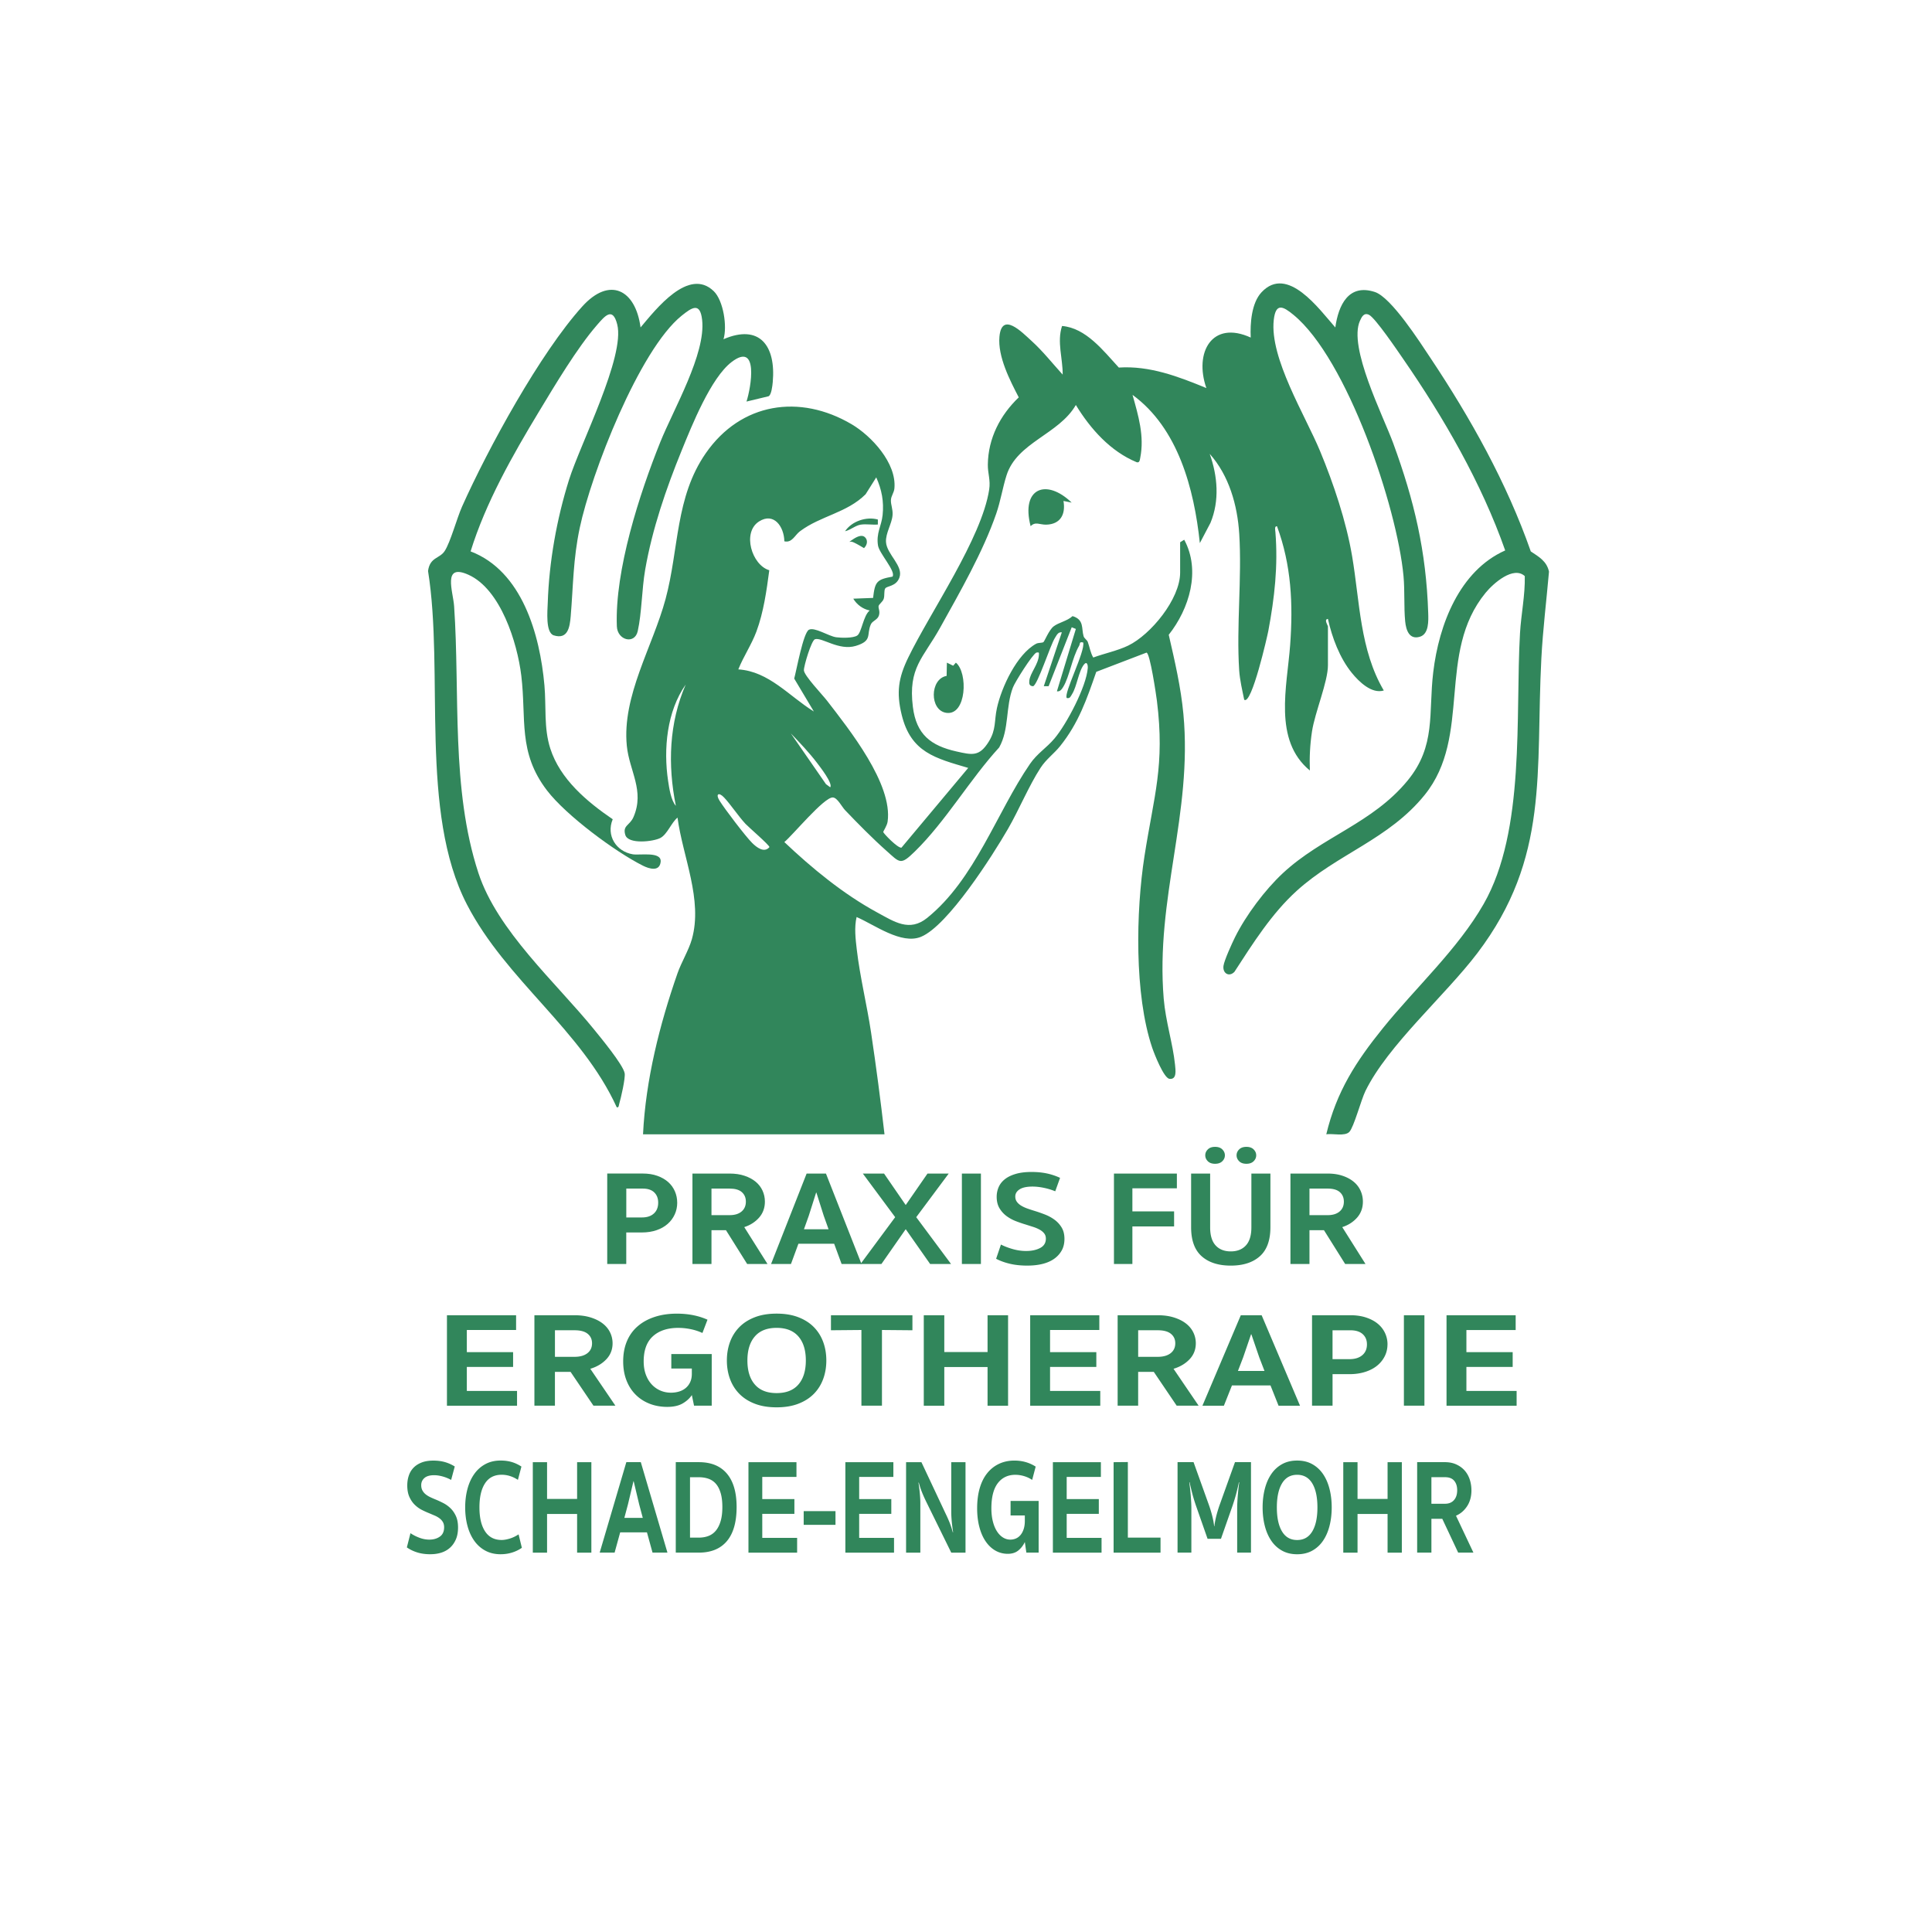
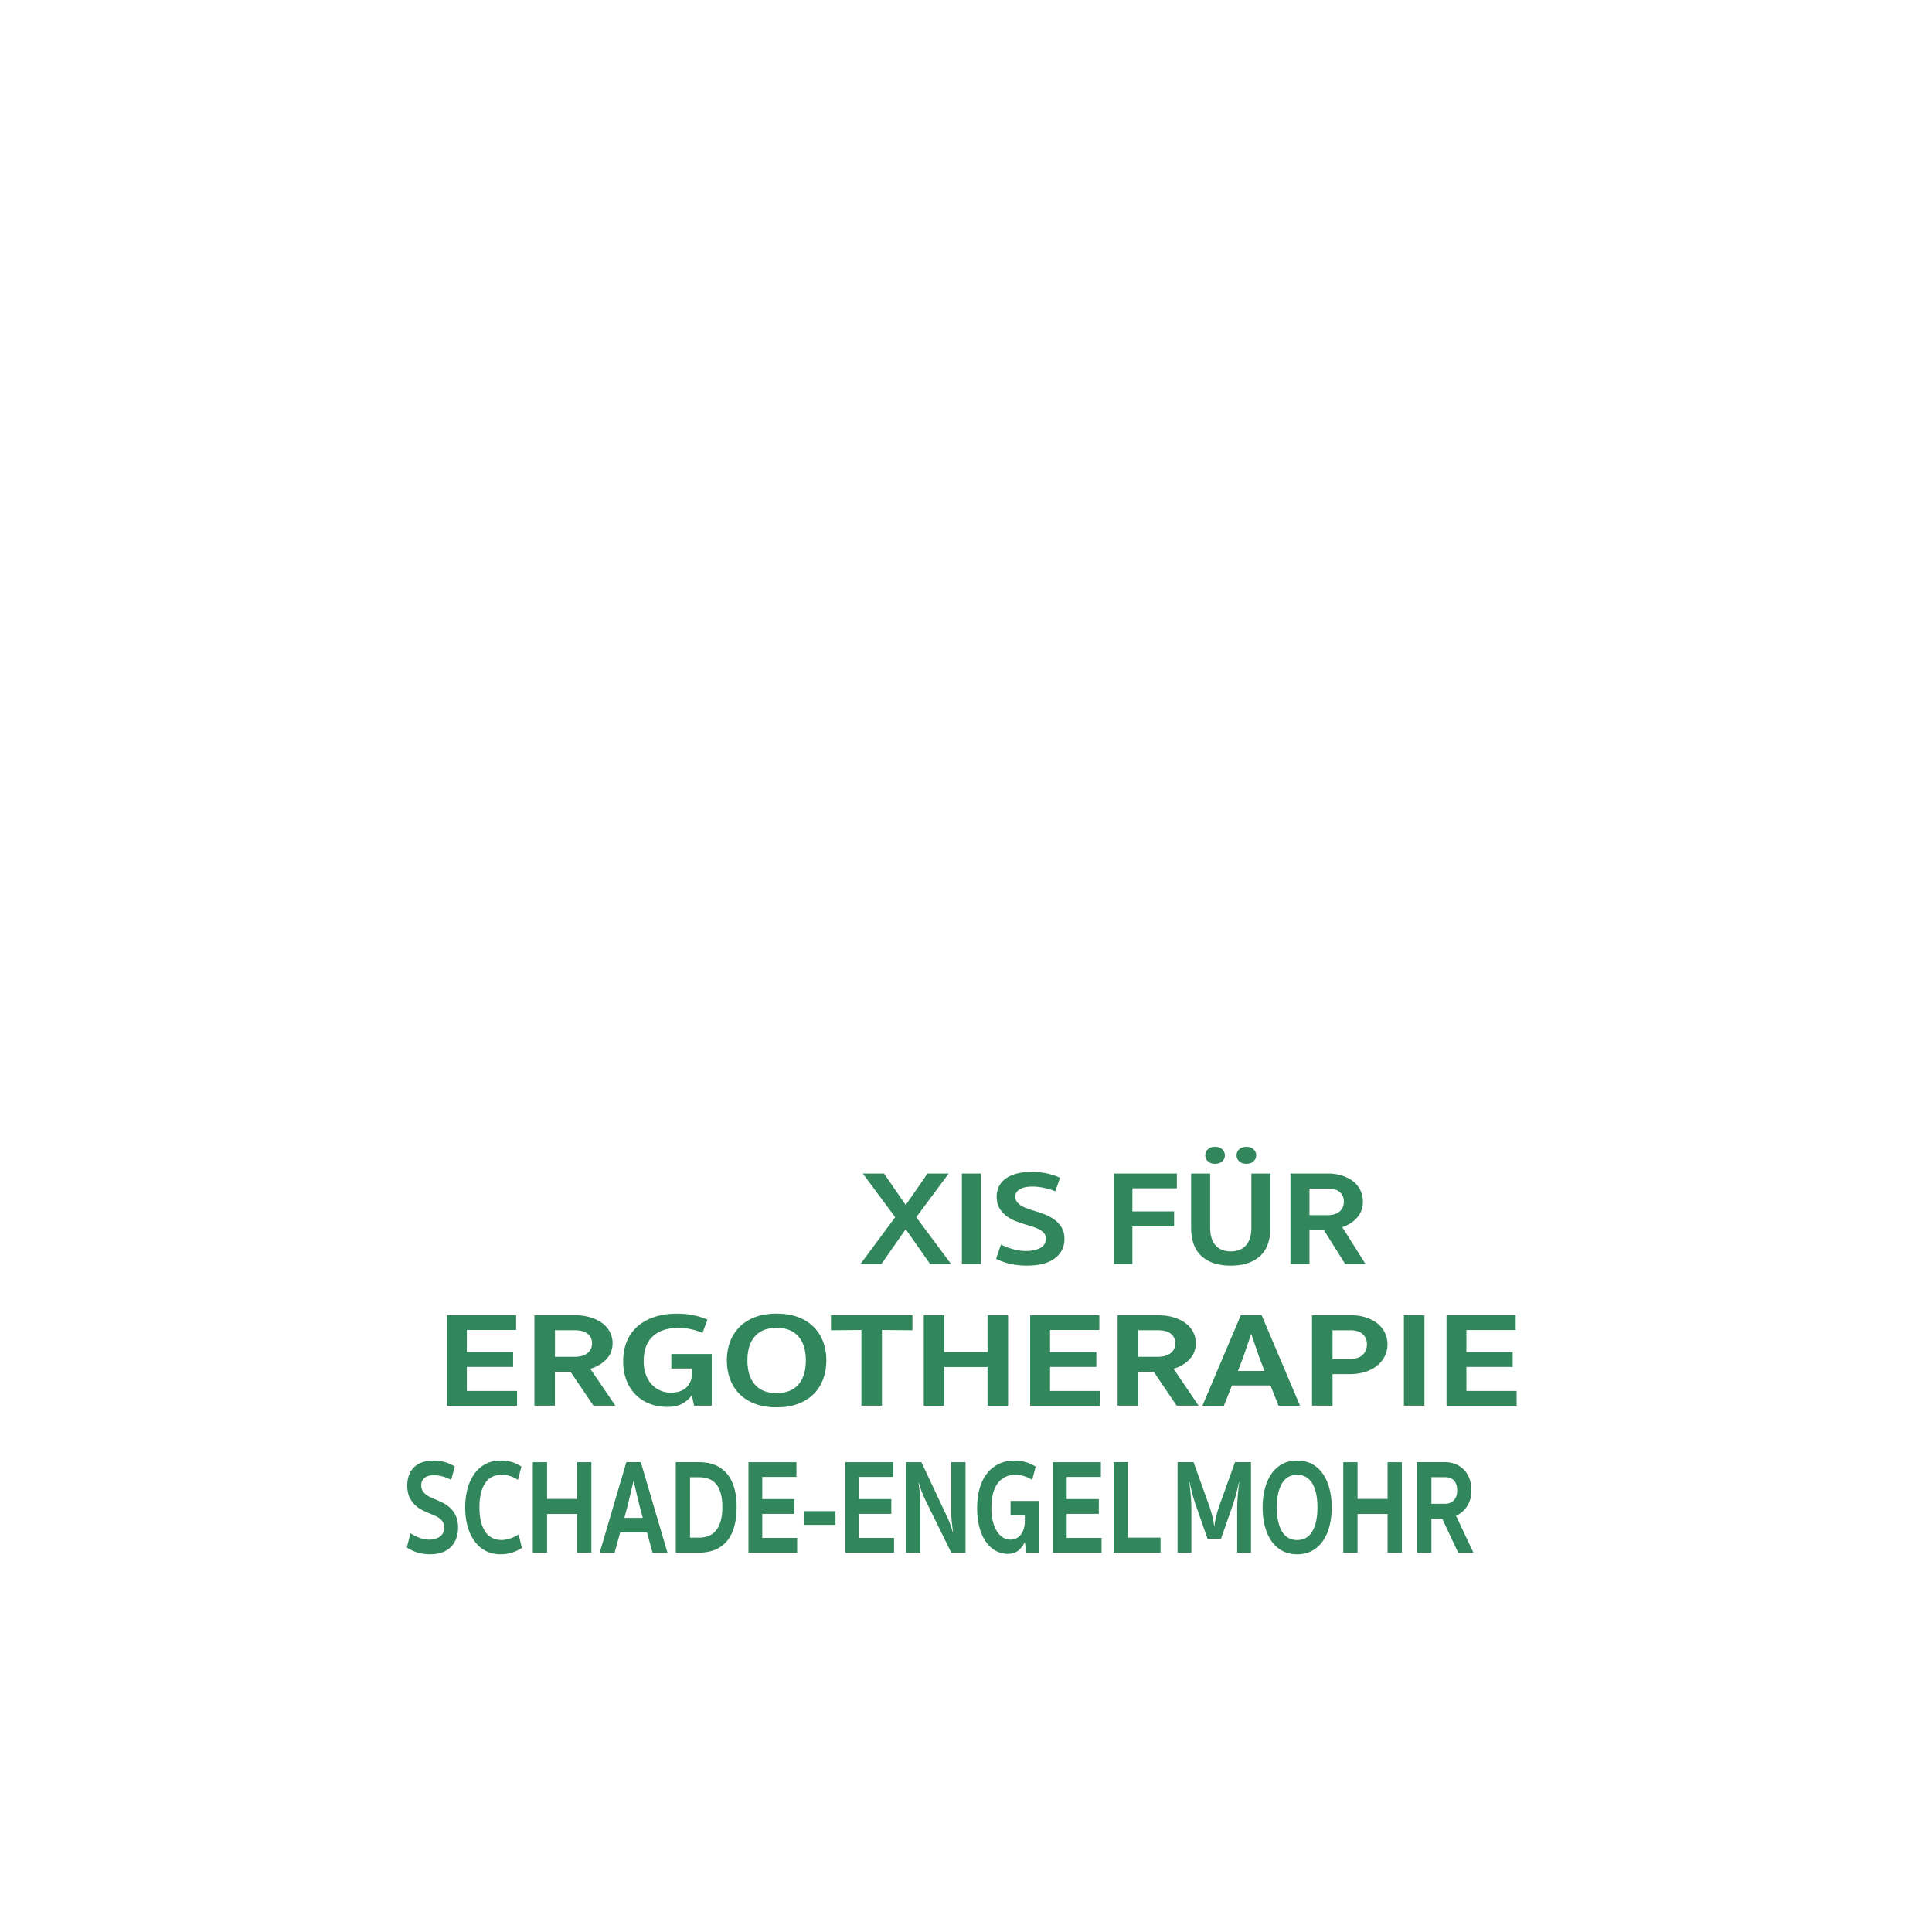
<svg xmlns="http://www.w3.org/2000/svg" id="Ebene_1" data-name="Ebene 1" viewBox="0 0 1000 1000">
  <defs>
    <style>.cls-1{fill:#31865b}</style>
  </defs>
-   <path d="M332.83 587.1c1.37-28.19 8.6-56.81 17.83-83.28 1.99-5.72 5.85-12.04 7.44-17.66 5.79-20.45-4.72-42.72-7.42-62.97-3.21 2.62-5.27 8.62-8.85 10.53s-16.65 3.45-18.17-1.55 2.31-4.82 4.23-9.26c5.91-13.66-2.16-23.88-3.45-36.88-2.56-25.86 13.44-51.4 20.06-75.99 6.97-25.91 4.97-52.62 20.8-75.44 18.24-26.29 48.7-30.82 75.52-15 10.18 6 23.32 20.05 22.13 33.15-.21 2.33-1.73 3.92-1.81 6.11-.1 2.46 1.07 4.62.85 7.72-.33 4.55-3.71 9.41-3.39 14.05.44 6.36 9.15 12.27 6.93 18.34-1.7 4.67-6.47 4.24-7.34 5.61-.73 1.15-.23 3.65-.76 5.32s-2.54 2.82-2.68 3.84c-.17 1.25.88 2.63.16 4.88s-3.31 2.67-4.14 4.51c-2.42 5.34.99 8.52-7.8 11.18s-17.55-4.59-21.15-3.44c-1.82.58-5.78 13.84-5.72 16.08.08 2.71 9.61 12.66 11.93 15.67 11.45 14.85 34.17 43.18 31.4 62.67-.3 2.11-2.29 5.03-2.28 5.33.02.64 7.5 8.48 9.45 8.13l34.55-41.28c-16.95-5.02-29.67-7.96-34.43-27.45-2.85-11.67-1.71-19.15 3.39-29.67 11.54-23.77 37.99-61.67 41.89-86.94.76-4.93-.75-8.36-.7-12.88.15-13.72 6.45-25.72 16.01-34.85-4.57-8.79-10.94-21.14-10-31.4 1.21-13.21 11.64-2.34 16.6 2.16 5.84 5.29 10.82 11.63 16.13 17.46.09-8.35-3.05-16.95-.32-25.17 12.36 1 21.4 12.84 29.38 21.52 15.97-1.04 30.82 4.64 45.32 10.62-6.46-18.47 2.98-35.3 22.95-26.15-.32-7.34.37-17.85 5.61-23.45 13.4-14.32 29.83 8.78 38.18 18.22 1.63-11.69 6.93-22.77 20.45-18.36 8.55 2.79 23.31 25.92 28.78 34.13 20.7 31.05 39.53 64.65 51.95 100.16 4.16 2.78 8.25 5.01 9.42 10.47-1.3 14.91-3.17 29.91-3.95 44.88-3.07 58.71 4.42 103.11-33.14 152.59-16.66 21.94-46.28 47.58-57.93 71.36-2.23 4.56-5.97 18.68-8.3 21.13s-8.6.75-11.95 1.25c5.3-22.18 15.44-37.76 29.31-54.94 16.83-20.84 38.8-40.92 52.13-64.23 21.76-38.03 16.34-97.4 18.83-140.24.57-9.81 2.69-19.65 2.47-29.49-5.87-5.42-16.24 3.71-20.27 8.62-25.59 31.17-6.88 74.04-31.5 104.58-18.6 23.07-45.17 30.54-66.29 49.71-12.99 11.79-22.69 27.23-32.23 41.92-2.75 2.85-6.21.77-5.66-3.13.4-2.87 4.49-11.84 5.99-14.84 5.64-11.34 15.53-24.52 24.71-33.07 20.38-18.97 46.39-25.8 64.59-47.96 14.82-18.04 10.71-34.72 13.28-56.13 2.96-24.74 13.65-52.49 37.24-62.99-12.24-34.89-31.93-68.91-52.8-99.12-2.85-4.13-14.49-21.33-17.71-22.85-2.57-1.22-3.71.97-4.66 3.08-6.18 13.65 11.98 49.12 17.22 63.43 10.85 29.65 17.07 55.84 18.1 87.8.13 4.06.41 10.88-4.26 12.32-5.48 1.69-7.21-3.32-7.66-7.93-.72-7.37-.15-15.78-.87-23.52-3.32-35.76-29.22-112.41-56.94-135.15-5.32-4.37-9.18-6.49-10.21 2.63-2.22 19.71 16.32 49.45 23.95 67.85 7.01 16.89 13.54 36.35 16.61 54.46 3.97 23.42 4 48.49 16.39 69.5-6.27 1.89-12.85-4.55-16.58-9.15-6.25-7.71-10.2-18.22-12.33-27.9-2.25.17 0 3.42 0 3.92v20.05c0 8.59-6.75 24.39-8.25 34.26-1.03 6.8-1.36 13.34-1.11 20.23-19.09-15.69-11.77-43.49-10.2-64.96 1.56-21.24.63-41.36-6.8-61.45-1.45-.22-.91 2.08-.83 3.03 1.41 17.49-.44 33.91-3.68 51.18-.42 2.24-8.61 38.58-12.47 35.58-.99-4.87-2.27-10.26-2.6-15.22-1.5-22.93 1.47-47.65.03-70.65-.94-14.95-5.32-30.23-15.29-41.42 4.11 11.54 5.17 24.21.4 35.73l-5.5 10.47c-2.97-28.15-11.27-59.53-34.85-76.72 3 10.65 6.22 21.33 4.01 32.49-.21 1.07-.31 2.83-1.84 2.38-13.54-5.61-23.88-17.14-31.5-29.63-8.82 15.27-30.46 19.32-35.88 36.42-2.03 6.39-3.02 13.11-5.33 19.82-6.82 19.77-18.91 40.8-29.08 59.1-8.74 15.72-16.59 20.57-14.07 40.92 1.78 14.35 9.35 20.1 22.56 23.07 8.15 1.83 11.84 2.76 16.69-5.03 3.95-6.35 2.79-10.72 4.26-17.42 2.39-10.9 10.38-27.92 20.27-33.29 1.18-.64 3.1-.35 3.81-.86.56-.4 2.86-6.27 5.25-8.13 2.59-2.02 7.05-2.75 9.82-5.33 6.11 1.87 4.51 6.34 5.71 10.42.34 1.16 1.79 1.9 2.18 2.99.97 2.67 1.34 5.53 2.82 8.03 5.8-2.14 12.51-3.49 18.07-6.17 11.65-5.63 26.9-24.09 26.9-37.8v-15.69l2.11-1.31c8.67 16.04 2.62 35.76-8.01 49.2 3.1 13.46 6.3 27.23 7.59 41.04 4.82 51.68-14.54 95.36-10.19 147.33.98 11.68 4.76 23.38 5.85 34.1.29 2.89 1.05 7.85-2.87 7.37-2.94-.35-7.89-12.98-8.96-16.15-9.27-27.47-8.43-70.57-3.97-99.17 4.89-31.4 10.61-46.76 6.43-80.34-.35-2.79-3.57-24.86-5.4-24.95l-25.99 9.95c-4.95 14.26-9.16 26.52-18.67 38.39-3.23 4.03-7.22 6.76-10.2 11.34-6.04 9.3-11.1 21.64-16.83 31.56-7.96 13.78-31.06 50.1-45 55.85-10.2 4.21-24.11-6.25-33.35-10.23-1.27 5.37-.55 11.36.1 16.89 1.62 13.99 5.29 28.83 7.4 42.97 2.62 17.48 4.92 35.04 6.94 52.6H332.86Zm129.14-288.65c1.87-2.73-6.87-11.95-7.52-16.11-1.01-6.47 1.79-9.99 2.39-15.75.73-7.06-.46-13.16-3.3-19.5l-5.5 8.73c-9.68 9.68-23.26 11.12-34 19.18-2.67 2.01-4.06 6.1-8.06 5.19-.15-7.59-5.41-15.17-13.08-10.3-8.94 5.66-3.76 22.6 5.28 25.27-1.39 10.48-2.95 21.74-6.66 31.72-2.53 6.81-6.69 12.87-9.37 19.59 15.87 1.01 26.38 13.96 39.1 21.8l-10.17-17.04c1.16-4.2 4.69-23.77 7.62-25.28s10.25 3.36 14.1 3.89c2.64.36 8.74.52 10.89-.89 2.29-1.5 3.1-10.27 6.46-12.97-3.51-.7-6.66-3-8.5-6.11l10.26-.39c.97-8.47 1.88-9.54 10.08-11.03Zm85.09 59.35 9.8-32.26-2.14-.87-11.95 30.49-2.51.02 9.34-27.89c-1.97-.28-2.68 1.53-3.56 2.88-2.37 3.64-8.98 24.43-11.32 25.02-1.85-.1-2.13-1.16-1.96-2.83.4-4.01 4.72-8.44 4.97-13.29.07-1.37.15-1.5-1.28-1.31-2.06.88-11.08 15.23-12.16 18.05-3.88 10.09-1.84 21.68-7.12 31.06-15.15 16.54-27.67 38.23-43.6 53.81-7.54 7.38-7.72 5.94-14.93-.46-6.9-6.13-14.84-14.17-21.26-20.91-1.64-1.72-3.98-6.48-6.33-6.55-4.58-.14-20.69 19.48-25.08 23.09 14.28 13.55 30.59 26.94 47.87 36.33 9.07 4.93 16.87 10.35 26.08 2.91 24.79-20.03 35.93-54.57 53.2-79.7 3.75-5.46 8.55-8.25 12.68-13.15 6.25-7.41 16.5-26.81 17.22-36.42.12-1.63-.43-3.73-1.91-1.93-2.86 3.48-3.71 11.46-6.23 15.41-.74 1.16-1.01 2.35-2.72 2-1.83-2.18 9.68-24.19 8.49-28.76-2.27-.48-1.46.6-2.11 1.72-3.68 6.37-4.99 15.99-8.21 21.26-.74 1.21-1.66 2.59-3.27 2.3Zm-197.24 59.29c-4.26-21.23-3.56-42.82 5.1-62.77-9.76 13.86-11.59 33.34-9.11 49.89.57 3.82 1.51 10.09 4.01 12.88Zm79.91-9.59c1.48-1.97-5.38-10.71-6.82-12.61-3.9-5.15-9.07-10.62-13.57-15.28l18.18 26.26 2.21 1.63Zm-43.9 18.88c-3.79-4.09-7.42-9.72-11.01-13.56-2.77-2.97-4.58-1.89-2.4 1.59 2.73 4.37 13.43 18.44 16.9 21.9 2.22 2.21 6.22 5.4 8.94 2.15-.04-1.08-10.86-10.38-12.44-12.08Z" class="cls-1" />
-   <path d="M374.48 175.58c18.78-8.09 27.2 3.5 25.49 22.23-.16 1.76-.7 6.8-2.23 7.31l-11.36 2.73c2.38-7.29 6.46-31.24-7.67-20.5-10.75 8.17-20.62 32.9-25.88 45.82-8.02 19.68-15.24 40.64-18.89 61.71-1.75 10.09-1.76 22.45-3.85 31.8-1.58 7.06-10.53 4.77-10.81-2.5-1.12-28.95 11.74-68.65 22.49-95.37 6.85-17.03 23.63-45.62 21.65-63.24-1.05-9.31-5.25-6.47-10.61-2.16-21.95 17.68-46.81 81.74-52.74 109.82-3.45 16.33-3.33 29.58-4.68 45.77-.47 5.58-1.47 12.15-8.75 9.87-4.38-1.38-3.26-12.78-3.13-16.82.7-21.33 4.65-43.44 11.01-63.69 5.86-18.65 29.15-63.83 24.95-80.45-2.35-9.31-6.44-4.31-10.44.3-10.38 11.96-21.76 31.09-30.13 44.95-13.62 22.54-27.52 47.04-35.32 72.24 26.56 10.12 35.86 42.83 38.22 69.37.98 11-.39 22.01 3.02 32.65 5.13 15.98 19.11 27.61 32.32 36.63-3.51 8.45 1.81 16.67 10.35 18.13 3.67.63 15.13-1.64 14.46 3.98-.63 5.25-6.1 3.46-9.17 1.92-14.45-7.25-39.73-26-49.62-38.9-15.24-19.87-10.61-37.01-13.35-59.54-2.07-17.04-10.7-44.67-27.36-52.15-13.63-6.12-7.91 8.71-7.4 16.3 3.09 45.37-1.7 94.39 12.54 137.97 9.81 30.04 40.09 56.73 59.71 80.87 3.44 4.24 15.22 18.45 16.02 22.87.46 2.55-1.93 12.86-2.83 15.91-.24.83-.15 1.99-1.26 1.73-18.3-40.11-57.18-65.65-77.51-104.9-24.82-47.92-11.76-120.18-20.17-172.7.99-7.25 6.01-6.31 8.62-10.34 3.01-4.63 6.29-16.95 9-23.02 13.51-30.22 40.46-79.49 62.23-103.57 14.1-15.6 27.54-8.78 30.15 10.87 7.93-9.39 24.89-31.32 37.87-18.78 5 4.83 7.08 18.29 5.06 24.88Zm180.22 84.57-4.25-.86c1.22 6.97-1.6 12.07-8.92 12.27-3.3.09-5.6-1.78-8.08.8-5.16-19.79 8.14-24.89 21.24-12.21Zm-61.33 84.42 1.39-1.58c6.35 5.15 5.55 27.4-4.89 25.98-8.83-1.2-8.66-17.59.1-19.13l.14-6.85 3.26 1.59Zm-53.8-64.06c.22-.18.55-.43.96-.71 1.69-1.17 4.52-3.13 6.52-2.18.98.46 1.38 1.43 1.48 1.71.51 1.39 0 3.1-1.33 4.38-3.06-1.89-5.42-3.08-6.05-3.24-.73-.19-1.31-.04-1.31-.04-.12.03-.22.07-.27.09Zm14.81-11.61v2.59c-2.86.24-6.05-.37-8.86.06s-5.27 2.79-8.13 3.42c3.53-5.25 11.08-7.72 16.99-6.07ZM350.53 622.5c0 2.18-.43 4.2-1.29 6.08-.86 1.88-2.07 3.51-3.64 4.9-1.57 1.39-3.48 2.48-5.76 3.26-2.27.79-4.8 1.18-7.58 1.18h-8.11v16.32h-9.85v-46.82h18.41c2.78 0 5.28.39 7.5 1.18 2.22.79 4.09 1.85 5.61 3.2 1.52 1.34 2.68 2.94 3.49 4.79s1.21 3.82 1.21 5.9Zm-9.85 0c0-2.22-.68-3.99-2.04-5.31s-3.33-1.98-5.91-1.98h-8.56v14.94h8.11c2.63 0 4.68-.68 6.17-2.05 1.49-1.36 2.23-3.23 2.23-5.59Zm55.23-.55c0 3.24-1 6-2.99 8.27-2 2.27-4.56 3.92-7.69 4.93l12.04 19.1h-10.53l-10.98-17.51h-7.5v17.51h-9.85v-46.82h19.17c2.93 0 5.53.38 7.8 1.15 2.27.76 4.19 1.79 5.76 3.09s2.75 2.84 3.56 4.62c.81 1.79 1.21 3.67 1.21 5.66Zm-9.85 0c0-2.04-.7-3.67-2.08-4.9-1.39-1.23-3.5-1.84-6.33-1.84h-9.39v13.75h9.39c2.63 0 4.68-.62 6.17-1.87 1.49-1.25 2.24-2.96 2.24-5.14Zm45.68 21.81h-18.48l-3.86 10.49h-10.3l18.41-46.82h10l18.41 46.82h-10.3l-3.86-10.49Zm-15.61-7.5h12.73l-2.5-7.01-3.79-11.95h-.15l-3.79 11.95-2.5 7.01Z" class="cls-1" />
  <path d="m474.24 630.01 18.03 24.24h-10.83l-12.57-17.92h-.15l-12.5 17.92h-10.83l17.95-24.24-16.74-22.58h10.98l11.14 16.19h.15l11.21-16.19h10.98l-16.82 22.58Zm33.48 24.24h-9.85v-46.82h9.85v46.82Zm24.16.83c-3.38 0-6.41-.31-9.09-.94-2.68-.62-5.08-1.49-7.2-2.6l2.5-7.36c1.82.93 3.87 1.71 6.17 2.36 2.3.65 4.58.97 6.86.97 2.88 0 5.3-.52 7.27-1.56 1.97-1.04 2.95-2.65 2.95-4.83 0-1.06-.29-1.97-.87-2.71-.58-.74-1.36-1.39-2.35-1.94s-2.1-1.03-3.33-1.42c-1.24-.39-2.51-.8-3.83-1.22-1.57-.46-3.23-1.03-5-1.7-1.77-.67-3.4-1.55-4.89-2.64a13.873 13.873 0 0 1-3.71-4.06c-.98-1.62-1.48-3.61-1.48-5.97 0-1.76.34-3.43 1.02-5 .68-1.57 1.75-2.94 3.22-4.1 1.46-1.16 3.33-2.07 5.61-2.74 2.27-.67 5-1.01 8.18-1.01 2.88 0 5.52.25 7.92.76 2.4.51 4.68 1.27 6.86 2.29l-2.5 6.95c-1.92-.79-3.91-1.39-5.98-1.81-2.07-.42-3.99-.63-5.76-.63-3.03 0-5.28.49-6.74 1.46-1.47.97-2.2 2.2-2.2 3.68 0 1.07.28 1.98.83 2.74.55.76 1.29 1.42 2.2 1.98.91.55 1.94 1.04 3.11 1.46 1.16.42 2.35.81 3.56 1.18 1.82.55 3.66 1.19 5.53 1.91s3.56 1.63 5.07 2.74c1.52 1.11 2.75 2.47 3.71 4.06.96 1.6 1.44 3.55 1.44 5.87s-.49 4.4-1.48 6.11-2.32 3.15-4.01 4.31c-1.69 1.16-3.7 2.01-6.02 2.57-2.32.56-4.85.83-7.58.83Zm44.7-47.65h32.57v7.64h-23.03v11.95h21.59v7.78h-21.59v19.45h-9.54v-46.82Zm60.45 40.29c3.33 0 5.95-1.03 7.84-3.09 1.89-2.06 2.84-5.17 2.84-9.34v-27.86h9.85v27.79c0 6.76-1.82 11.76-5.45 15-3.64 3.24-8.66 4.86-15.07 4.86s-11.44-1.62-15.07-4.86c-3.64-3.24-5.45-8.24-5.45-15v-27.79h9.85v27.86c0 4.17.95 7.28 2.84 9.34 1.89 2.06 4.51 3.09 7.84 3.09Zm-8.11-54.11c1.62 0 2.87.44 3.75 1.32s1.33 1.9 1.33 3.06-.44 2.18-1.33 3.06-2.13 1.32-3.75 1.32-2.87-.44-3.75-1.32c-.88-.88-1.33-1.9-1.33-3.06s.44-2.18 1.33-3.06c.88-.88 2.13-1.32 3.75-1.32Zm16.21 0c1.61 0 2.87.44 3.75 1.32.88.88 1.33 1.9 1.33 3.06s-.44 2.18-1.33 3.06c-.88.88-2.13 1.32-3.75 1.32s-2.87-.44-3.75-1.32c-.88-.88-1.33-1.9-1.33-3.06s.44-2.18 1.33-3.06 2.13-1.32 3.75-1.32Zm60.3 28.34c0 3.24-1 6-2.99 8.27-2 2.27-4.56 3.92-7.69 4.93l12.04 19.1h-10.53l-10.98-17.51h-7.5v17.51h-9.85v-46.82h19.17c2.93 0 5.53.38 7.8 1.15 2.27.76 4.19 1.79 5.76 3.09s2.75 2.84 3.56 4.62c.81 1.79 1.21 3.67 1.21 5.66Zm-9.85 0c0-2.04-.7-3.67-2.08-4.9-1.39-1.23-3.5-1.84-6.33-1.84h-9.39v13.75h9.39c2.63 0 4.68-.62 6.17-1.87 1.49-1.25 2.24-2.96 2.24-5.14Zm-464.24 58.82h35.79v7.64h-25.5v11.46h23.95v7.64h-23.95v12.44h25.99v7.64h-36.28v-46.82Zm85.73 14.51c0 3.24-1.08 6-3.23 8.27-2.15 2.27-4.92 3.92-8.3 4.93l12.99 19.1h-11.36l-11.85-17.51h-8.09v17.51h-10.62v-46.82h20.68c3.16 0 5.96.38 8.42 1.15 2.45.76 4.52 1.79 6.21 3.09s2.97 2.84 3.84 4.62a12.77 12.77 0 0 1 1.31 5.66Zm-10.63 0c0-2.04-.75-3.67-2.25-4.9-1.5-1.23-3.77-1.84-6.82-1.84h-10.13v13.75h10.13c2.83 0 5.05-.62 6.66-1.87 1.61-1.25 2.41-2.96 2.41-5.14Zm44.71-7.98c-5.61 0-10.01 1.45-13.2 4.34-3.19 2.89-4.78 7.24-4.78 13.02 0 2.46.35 4.68 1.06 6.67.71 1.99 1.7 3.69 2.98 5.11 1.28 1.41 2.78 2.5 4.49 3.26 1.72.76 3.58 1.15 5.6 1.15 1.47 0 2.86-.2 4.17-.59s2.45-1 3.43-1.81 1.76-1.83 2.33-3.06c.57-1.23.86-2.65.86-4.27v-2.78h-10.62v-7.5h20.92v26.74h-9.15l-1.14-5.49c-1.14 1.71-2.74 3.16-4.78 4.34-2.04 1.18-4.7 1.77-7.97 1.77s-6.47-.57-9.27-1.7c-2.81-1.13-5.22-2.73-7.23-4.79-2.02-2.06-3.57-4.54-4.66-7.43-1.09-2.89-1.63-6.1-1.63-9.62 0-3.89.64-7.36 1.92-10.42 1.28-3.06 3.13-5.64 5.56-7.74 2.42-2.11 5.35-3.73 8.79-4.86 3.43-1.13 7.27-1.7 11.52-1.7 5.88 0 11.17 1.04 15.85 3.13l-2.62 6.88c-1.91-.88-3.94-1.54-6.09-1.98-2.15-.44-4.26-.66-6.33-.66Zm25.08 16.88c0-3.43.54-6.62 1.63-9.59 1.09-2.96 2.71-5.53 4.86-7.71 2.15-2.18 4.83-3.88 8.05-5.11 3.21-1.23 6.95-1.84 11.2-1.84s7.98.61 11.2 1.84c3.21 1.23 5.9 2.93 8.05 5.11s3.77 4.75 4.86 7.71c1.09 2.96 1.63 6.16 1.63 9.59s-.54 6.62-1.63 9.59c-1.09 2.96-2.71 5.53-4.86 7.71-2.15 2.18-4.84 3.88-8.05 5.11-3.22 1.23-6.95 1.84-11.2 1.84s-7.98-.61-11.2-1.84c-3.22-1.22-5.9-2.93-8.05-5.11-2.15-2.18-3.77-4.75-4.86-7.71-1.09-2.96-1.63-6.16-1.63-9.59Zm10.63 0c0 5.33 1.28 9.47 3.84 12.43 2.56 2.97 6.32 4.45 11.28 4.45s8.72-1.48 11.28-4.45c2.56-2.96 3.84-7.11 3.84-12.43s-1.28-9.47-3.84-12.43c-2.56-2.96-6.32-4.45-11.28-4.45s-8.72 1.48-11.28 4.45c-2.56 2.96-3.84 7.11-3.84 12.43Zm69.63 23.4h-10.62V688.4l-15.77.14v-7.78h42.17v7.78l-15.77-.14v39.18Zm54.67-20h-22.39v20.01h-10.62v-46.82h10.62v19.03h22.39v-19.03h10.62v46.82h-10.62v-20.01Zm22.06-26.81h35.79v7.64h-25.5v11.46h23.95v7.64h-23.95v12.44h25.99v7.64h-36.28v-46.82Zm85.73 14.51c0 3.24-1.08 6-3.23 8.27-2.15 2.27-4.92 3.92-8.3 4.93l12.99 19.1h-11.36l-11.85-17.51h-8.09v17.51h-10.62v-46.82h20.68c3.16 0 5.96.38 8.42 1.15 2.45.76 4.52 1.79 6.21 3.09 1.69 1.3 2.97 2.84 3.84 4.62a12.77 12.77 0 0 1 1.31 5.66Zm-10.63 0c0-2.04-.75-3.67-2.25-4.9-1.5-1.23-3.77-1.84-6.82-1.84h-10.13v13.75h10.13c2.83 0 5.05-.62 6.66-1.87 1.61-1.25 2.41-2.96 2.41-5.14Zm49.28 21.82h-19.94l-4.17 10.49h-11.11l19.86-46.82h10.79l19.86 46.82h-11.11l-4.17-10.49Zm-16.83-7.51h13.73l-2.7-7.01-4.09-11.95h-.16l-4.09 11.95-2.7 7.01Zm77.39-13.75c0 2.18-.46 4.2-1.39 6.08-.93 1.88-2.23 3.51-3.92 4.9-1.69 1.39-3.76 2.48-6.21 3.26-2.45.79-5.18 1.18-8.17 1.18h-8.74v16.32h-10.62v-46.82h19.86c3 0 5.69.39 8.09 1.18 2.4.79 4.41 1.85 6.05 3.2 1.63 1.34 2.89 2.94 3.76 4.79.87 1.85 1.31 3.82 1.31 5.9Zm-10.63 0c0-2.22-.74-3.99-2.21-5.31s-3.6-1.98-6.37-1.98h-9.23v14.94h8.74c2.83 0 5.05-.68 6.66-2.05 1.61-1.36 2.41-3.23 2.41-5.59Zm29.75 31.74h-10.62v-46.82h10.62v46.82Zm11.44-46.81h35.79v7.64h-25.5v11.46h23.95v7.64h-23.95v12.44H785v7.64h-36.28v-46.82Zm-525.93 123.7c-2.53 0-4.8-.31-6.81-.94-2.01-.62-3.8-1.49-5.39-2.6l1.87-7.36c1.36.93 2.9 1.71 4.62 2.36 1.72.65 3.43.97 5.14.97 2.16 0 3.97-.52 5.45-1.56 1.47-1.04 2.21-2.65 2.21-4.83 0-1.06-.22-1.97-.65-2.71-.44-.74-1.02-1.39-1.76-1.94s-1.57-1.03-2.5-1.42c-.93-.39-1.88-.8-2.87-1.22-1.17-.46-2.42-1.03-3.75-1.7-1.32-.67-2.54-1.55-3.66-2.64s-2.04-2.44-2.78-4.06c-.74-1.62-1.11-3.61-1.11-5.97 0-1.76.25-3.43.77-5 .51-1.57 1.31-2.94 2.41-4.1 1.1-1.16 2.5-2.07 4.2-2.74 1.7-.67 3.75-1.01 6.13-1.01 2.16 0 4.13.25 5.93.76 1.8.51 3.51 1.27 5.14 2.29l-1.87 6.95c-1.44-.79-2.93-1.39-4.48-1.81-1.55-.42-2.99-.63-4.31-.63-2.27 0-3.95.49-5.05 1.46-1.1.97-1.65 2.2-1.65 3.68 0 1.07.21 1.98.62 2.74.42.76.96 1.42 1.64 1.98.68.55 1.46 1.04 2.33 1.46.87.42 1.76.81 2.67 1.18 1.36.55 2.74 1.19 4.14 1.91 1.4.72 2.67 1.63 3.8 2.74 1.14 1.11 2.06 2.47 2.78 4.06.72 1.6 1.08 3.55 1.08 5.87s-.37 4.4-1.11 6.11-1.74 3.15-3.01 4.31c-1.27 1.16-2.77 2.01-4.51 2.57s-3.63.83-5.67.83Zm36.32 0c-2.95 0-5.57-.61-7.86-1.84-2.29-1.22-4.21-2.93-5.76-5.11-1.55-2.18-2.72-4.75-3.52-7.71-.79-2.96-1.19-6.16-1.19-9.59s.4-6.62 1.19-9.59c.79-2.96 1.97-5.53 3.52-7.71 1.55-2.18 3.47-3.88 5.76-5.11s4.91-1.84 7.86-1.84c2.08 0 3.99.25 5.73.76 1.74.51 3.42 1.3 5.05 2.36l-1.82 6.88c-2.69-1.76-5.49-2.64-8.4-2.64-3.82 0-6.7 1.48-8.62 4.45-1.93 2.96-2.89 7.11-2.89 12.43s.97 9.47 2.92 12.43c1.95 2.97 4.81 4.45 8.6 4.45 1.14 0 2.49-.23 4.06-.69 1.57-.46 3.13-1.2 4.68-2.22l1.7 6.95c-1.51 1.07-3.21 1.89-5.08 2.47-1.87.58-3.85.87-5.93.87Zm39.6-20.84h-15.55v20.01h-7.38v-46.82h7.38v19.03h15.55v-19.03h7.38v46.82h-7.38v-20.01Zm36.15 9.51h-13.85l-2.89 10.49h-7.72l13.79-46.82h7.49l13.79 46.82h-7.72l-2.89-10.49Zm-11.69-7.5h9.53l-1.87-7.01-2.84-11.95h-.11l-2.84 11.95-1.87 7.01Zm58.1-5.62c0 7.78-1.67 13.66-5.02 17.64s-8.2 5.97-14.55 5.97h-11.92v-46.82h11.92c6.36 0 11.21 1.98 14.55 5.94s5.02 9.71 5.02 17.26Zm-7.38 0c0-2.78-.28-5.15-.85-7.12-.57-1.97-1.37-3.57-2.41-4.79a8.945 8.945 0 0 0-3.83-2.67c-1.51-.56-3.22-.83-5.11-.83h-4.54v31.26h4.54c1.89 0 3.59-.3 5.11-.9 1.51-.6 2.79-1.55 3.83-2.85s1.84-2.94 2.41-4.93c.57-1.99.85-4.38.85-7.16Zm13.51-23.2h24.85v7.64h-17.7v11.46h16.63v7.64h-16.63V796h18.04v7.64H387.4v-46.82Zm45.05 25.35v7.09h-16.46v-7.09h16.46Zm5.11-25.35h24.85v7.64h-17.7v11.46h16.63v7.64h-16.63V796h18.04v7.64h-25.19v-46.82Zm54.81 0h7.38v46.82h-7.38l-13.05-26.54c-.79-1.62-1.5-3.22-2.13-4.79-.62-1.57-1.16-3.22-1.62-4.93h-.17c.3 1.94.54 3.83.71 5.66.17 1.83.26 3.49.26 4.97v25.63h-7.38v-46.82h7.94l12.48 26.54c.79 1.62 1.5 3.22 2.13 4.79.62 1.57 1.16 3.22 1.62 4.93h.17c-.3-1.94-.54-3.83-.71-5.66-.17-1.83-.25-3.48-.25-4.97v-25.63Zm33.25 6.53c-3.9 0-6.95 1.45-9.16 4.34-2.21 2.89-3.32 7.24-3.32 13.02 0 2.46.25 4.68.74 6.67.49 1.99 1.18 3.69 2.07 5.11.89 1.41 1.93 2.5 3.12 3.26 1.19.76 2.49 1.15 3.89 1.15 1.02 0 1.99-.2 2.89-.59s1.7-1 2.38-1.81c.68-.81 1.22-1.83 1.62-3.06.4-1.23.6-2.65.6-4.27v-2.78h-7.38v-7.5h14.53v26.74h-6.36l-.79-5.49c-.79 1.71-1.9 3.16-3.32 4.34-1.42 1.18-3.26 1.77-5.53 1.77s-4.49-.57-6.44-1.7c-1.95-1.13-3.62-2.73-5.02-4.79-1.4-2.06-2.48-4.54-3.23-7.43-.76-2.89-1.14-6.1-1.14-9.62 0-3.89.44-7.36 1.33-10.42.89-3.06 2.17-5.64 3.86-7.74 1.68-2.11 3.72-3.73 6.1-4.86 2.38-1.13 5.05-1.7 8-1.7 4.09 0 7.75 1.04 11.01 3.13l-1.82 6.88c-1.32-.88-2.73-1.54-4.23-1.98-1.5-.44-2.96-.66-4.4-.66Zm19.35-6.53h24.85v7.64h-17.7v11.46h16.63v7.64h-16.63V796h18.04v7.64h-25.19v-46.82Zm31.43 0 7.38-.07v39.11h16.91v7.78H576.4v-46.82Zm48.64 39.66-6.01-17.16c-.76-2.22-1.38-4.27-1.87-6.15-.49-1.88-.96-3.85-1.42-5.94h-.17c.15 1.07.29 2.2.43 3.4.13 1.21.25 2.41.34 3.61.09 1.2.17 2.36.23 3.47.06 1.11.08 2.11.08 2.99v22.92h-7.15V756.8h8.28l7.72 21.53c.76 2.08 1.39 4.12 1.9 6.11.51 1.99.86 3.85 1.05 5.56h.11c.19-1.71.54-3.56 1.05-5.56.51-1.99 1.14-4.03 1.9-6.11l7.72-21.53h8.28v46.82h-7.15V780.7c0-.88.03-1.88.08-2.99.06-1.11.13-2.27.23-3.47.09-1.2.21-2.41.34-3.61.13-1.2.27-2.34.43-3.4h-.17c-.45 2.08-.93 4.06-1.42 5.94-.49 1.88-1.12 3.92-1.87 6.15l-6.01 17.16h-6.92Zm28.49-16.25c0-3.43.38-6.62 1.14-9.59.76-2.96 1.88-5.53 3.38-7.71 1.49-2.18 3.36-3.88 5.59-5.11 2.23-1.23 4.82-1.84 7.77-1.84s5.54.61 7.77 1.84c2.23 1.23 4.09 2.93 5.59 5.11s2.62 4.75 3.38 7.71c.76 2.96 1.14 6.16 1.14 9.59s-.38 6.62-1.14 9.59c-.76 2.96-1.88 5.53-3.38 7.71-1.49 2.18-3.36 3.88-5.59 5.11-2.23 1.23-4.82 1.84-7.77 1.84s-5.54-.61-7.77-1.84c-2.23-1.22-4.1-2.93-5.59-5.11-1.49-2.18-2.62-4.75-3.38-7.71-.76-2.96-1.14-6.16-1.14-9.59Zm7.37 0c0 5.33.89 9.47 2.67 12.43 1.78 2.97 4.39 4.45 7.83 4.45s6.05-1.48 7.83-4.45c1.78-2.96 2.67-7.11 2.67-12.43s-.89-9.47-2.67-12.43c-1.78-2.96-4.39-4.45-7.83-4.45s-6.05 1.48-7.83 4.45c-1.78 2.96-2.67 7.11-2.67 12.43Zm57.31 3.4h-15.55v20.01h-7.38v-46.82h7.38v19.03h15.55v-19.03h7.38v46.82h-7.38v-20.01Zm43.41-12.3c0 3.24-.75 6-2.24 8.27-1.49 2.27-3.41 3.92-5.76 4.93l9.02 19.1h-7.89l-8.23-17.51h-5.62v17.51h-7.38v-46.82h14.36c2.19 0 4.14.38 5.84 1.15s3.14 1.79 4.31 3.09c1.17 1.3 2.06 2.84 2.67 4.62.6 1.79.91 3.67.91 5.66Zm-7.38 0c0-2.04-.52-3.67-1.56-4.9s-2.62-1.84-4.74-1.84h-7.04v13.75h7.04c1.97 0 3.51-.62 4.62-1.87 1.12-1.25 1.68-2.96 1.68-5.14Z" class="cls-1" />
</svg>